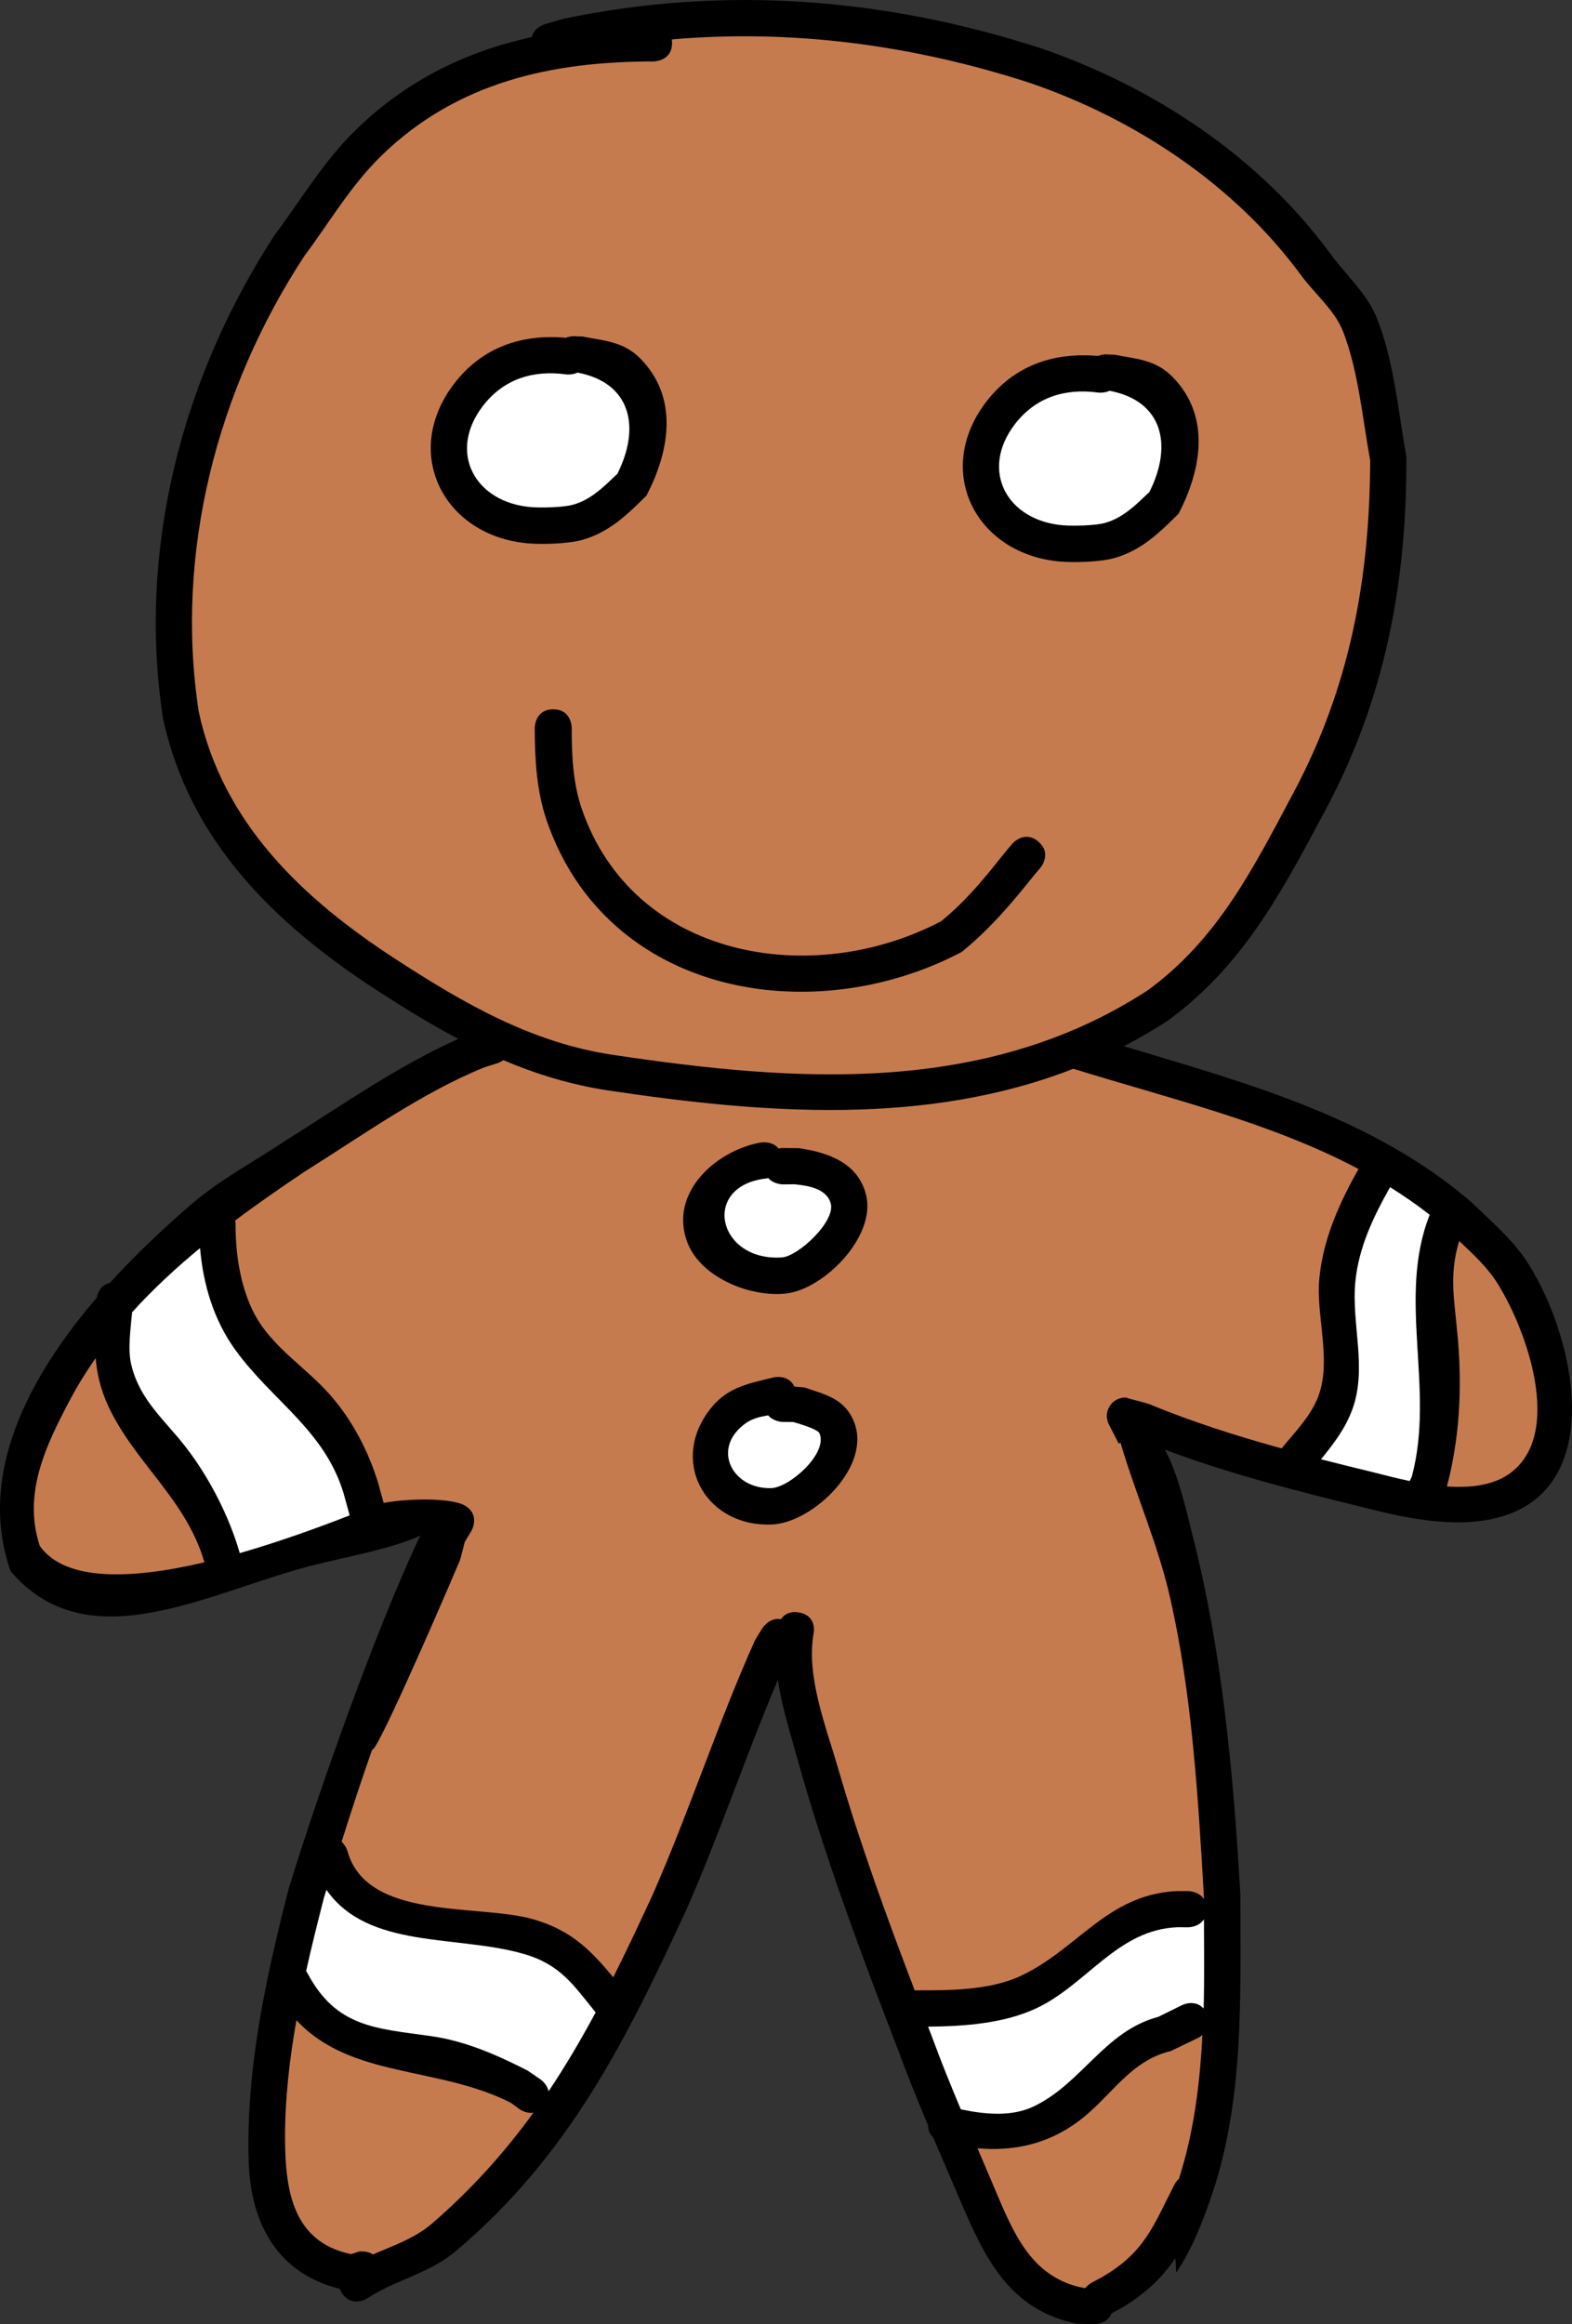
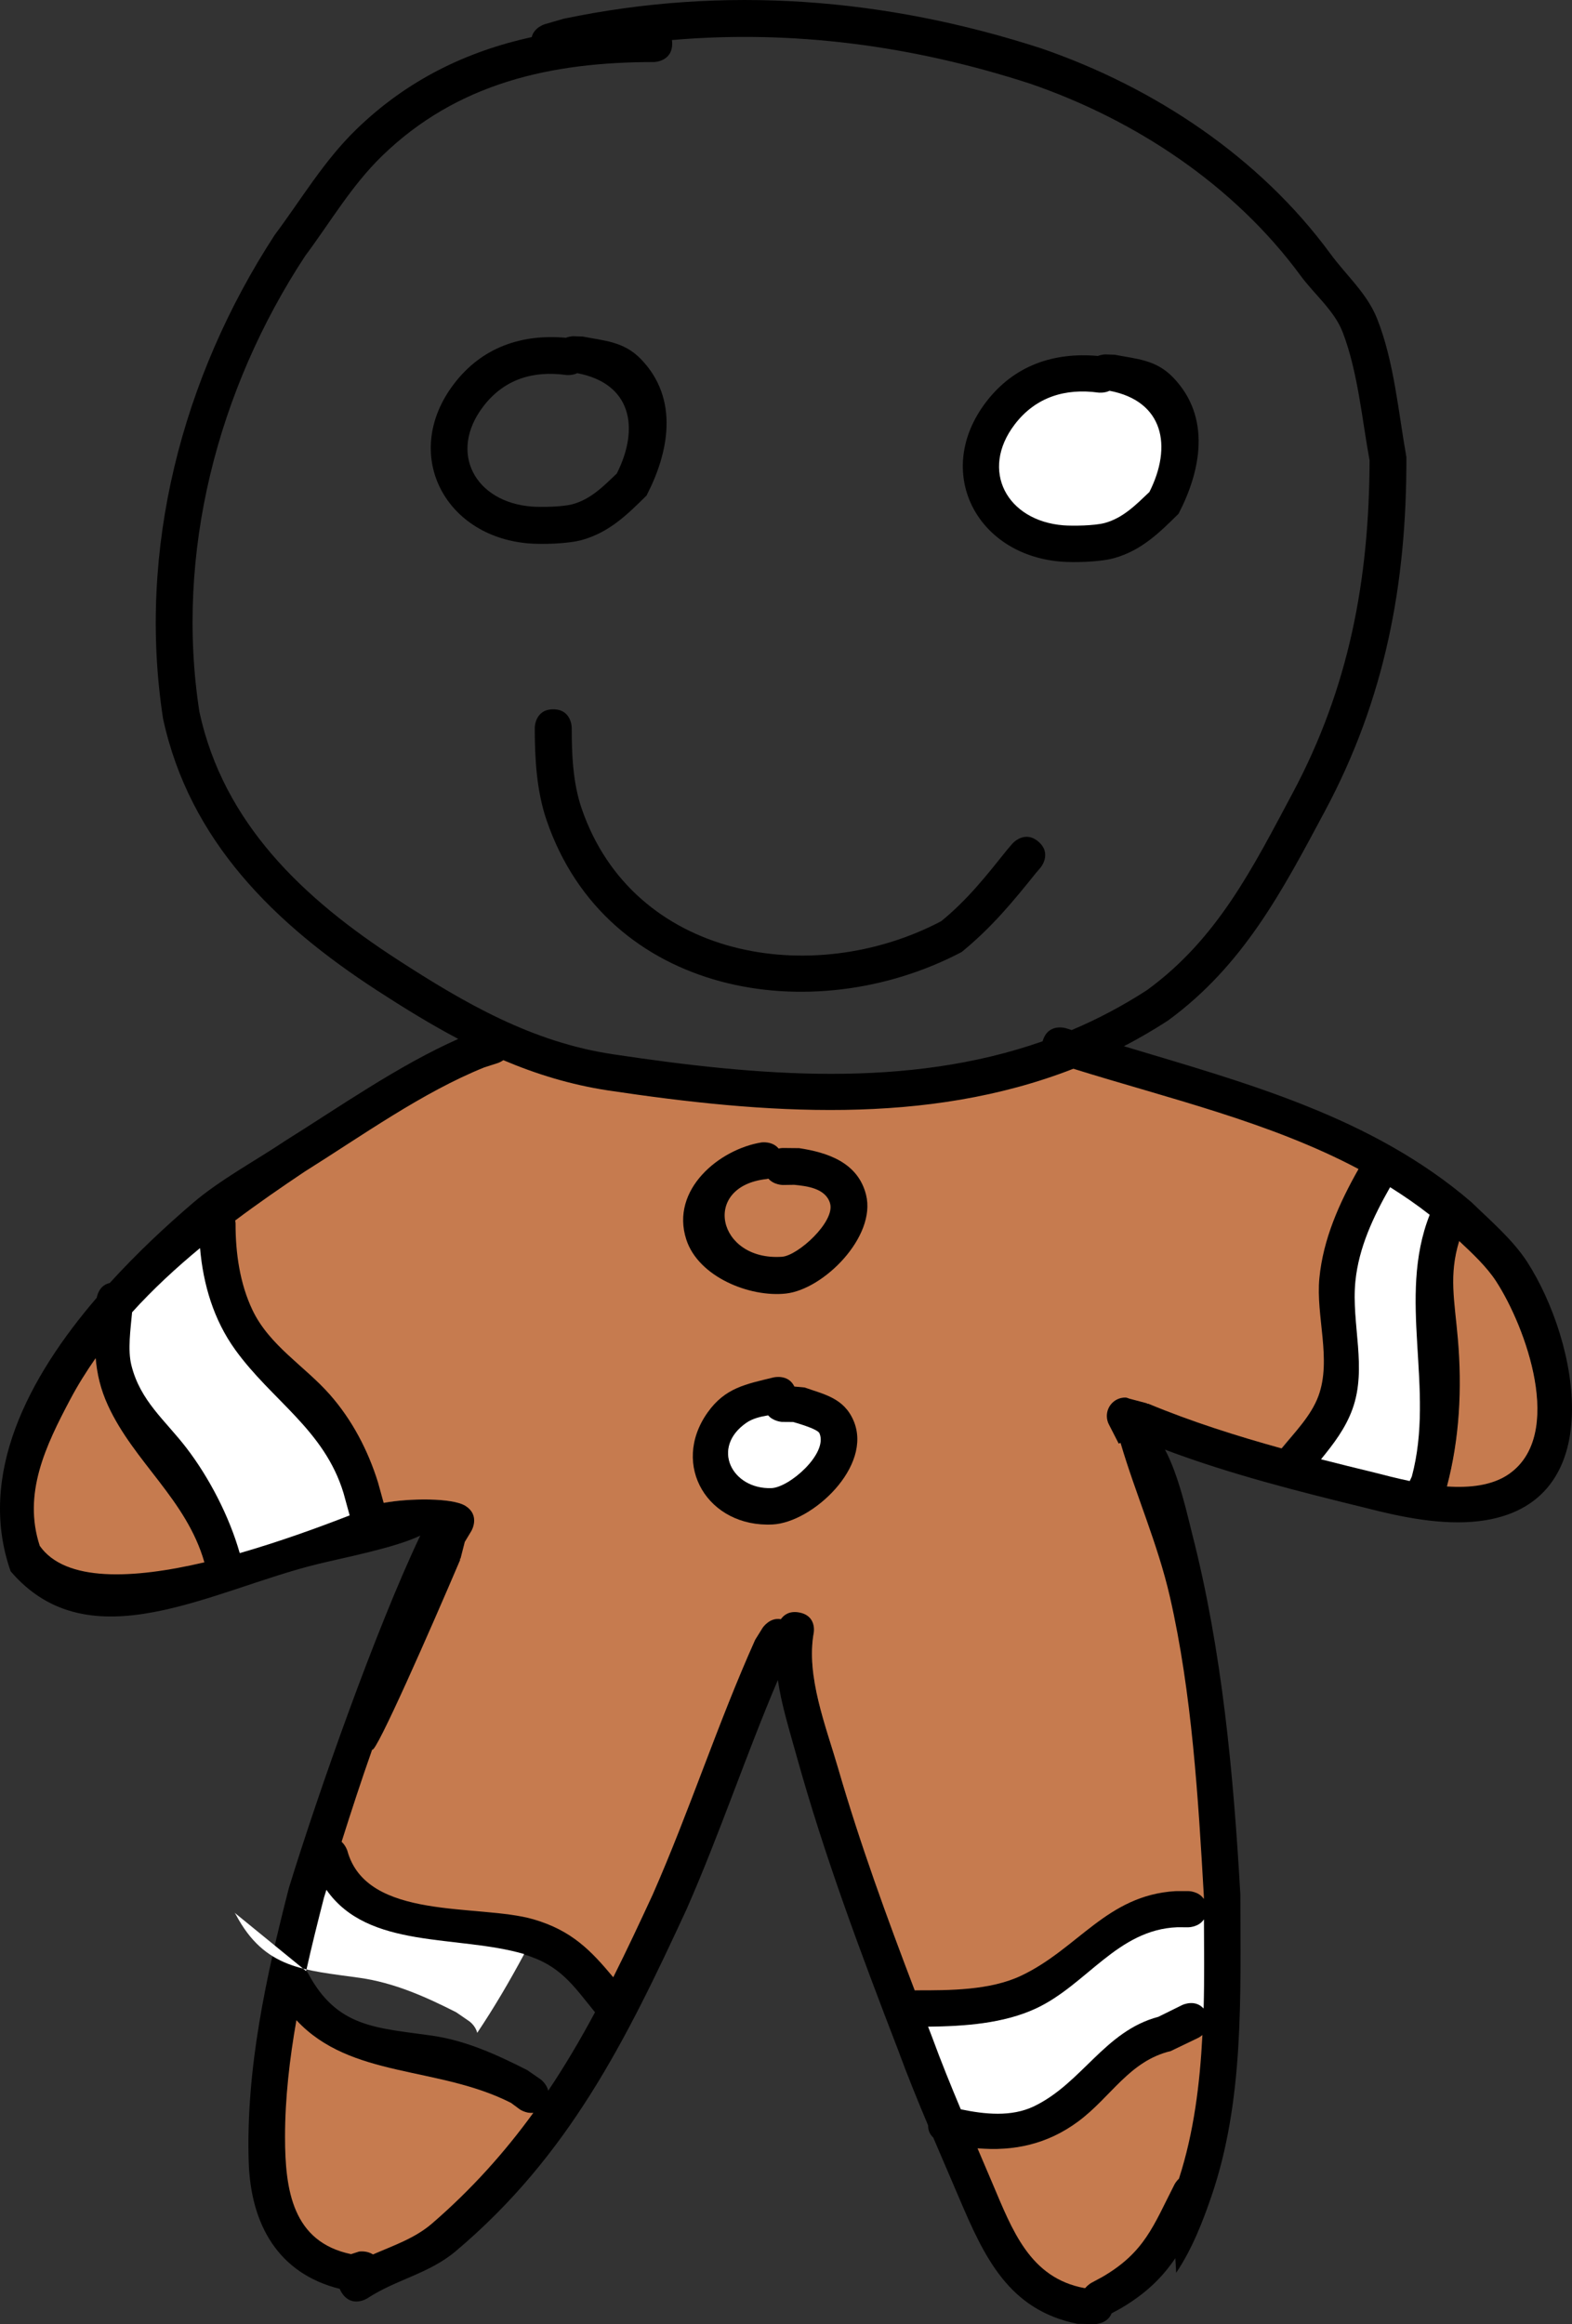
<svg xmlns="http://www.w3.org/2000/svg" version="1.1" width="127.537" height="188.51" viewBox="0,0,127.537,188.51">
  <rect x="0" y="0" width="127.537" height="188.51" fill="#333333" stroke="none" />
  <g transform="translate(-256.232,-85.745)">
    <g stroke="none" stroke-width="0.5" stroke-miterlimit="10">
      <path d="" fill="#ff0000" />
      <path d="M305.573,174.231c-3.007,-0.457 -5.804,-1.32 -8.478,-2.456c-0.231,0.163 -0.439,0.23 -0.439,0.23l-1.101,0.353c-5.028,2.025 -9.947,5.554 -14.575,8.45c-1.879,1.257 -3.773,2.565 -5.622,3.951c0.029,0.159 0.029,0.267 0.029,0.267c-0.006,2.351 0.346,4.841 1.374,6.995c1.373,2.876 4.225,4.528 6.26,6.829c1.822,2.06 3.112,4.523 3.926,7.13l0.46,1.663c2.091,-0.388 5.564,-0.413 6.614,0.234c1.277,0.787 0.49,2.064 0.49,2.064c-0.176,0.286 -0.35,0.574 -0.523,0.865l-0.349,1.361l-0.041,-0.011l0.008,0.121c-2.341,5.497 -6.891,15.818 -7.136,15.349c-0.883,2.5 -1.704,5.009 -2.484,7.474c0.336,0.312 0.464,0.72 0.464,0.72c1.556,5.725 10.687,4.275 15.089,5.558c3.124,0.911 4.663,2.543 6.463,4.695c1.082,-2.16 2.129,-4.391 3.196,-6.698c3.002,-6.817 5.259,-13.862 8.314,-20.67l0.607,-0.976c0,0 0.56,-0.872 1.473,-0.701c0.244,-0.351 0.681,-0.683 1.445,-0.552c1.478,0.253 1.225,1.732 1.225,1.732c-0.649,3.523 0.98,7.537 1.967,10.937c1.779,6.129 3.944,12.064 6.205,17.996c0.077,-0.008 0.124,-0.008 0.124,-0.008c2.716,0.003 5.98,0.007 8.491,-1.18c4.631,-2.19 6.942,-6.517 12.509,-6.853l1.038,-0.002c0,0 0.848,0 1.268,0.637c-0,-0.068 -0,-0.137 -0,-0.205c-0.459,-7.997 -0.978,-16.463 -2.768,-24.281c-0.98,-4.282 -2.784,-8.313 -4.004,-12.464l-0.142,0.073l-0.788,-1.534c-0.114,-0.212 -0.179,-0.454 -0.179,-0.712c0,-0.828 0.672,-1.5 1.5,-1.5c0.145,0 0.285,0.021 0.418,0.059l1.436,0.381l-0.009,0.032l0.106,-0.003c3.484,1.449 7.134,2.614 10.812,3.634c1.078,-1.318 2.302,-2.603 2.901,-4.227c1.09,-2.955 -0.219,-6.477 0.08,-9.547c0.31,-3.186 1.622,-6.1 3.18,-8.849c-7.186,-3.812 -15.4,-5.711 -23.123,-8.119c-11.905,4.644 -24.955,3.668 -37.711,1.758zM286.826,166.083c-8.295,-5.388 -15.221,-12.123 -17.367,-22.056c-2.103,-13.694 1.53,-27.666 9.061,-39.227c2.165,-2.896 3.977,-5.989 6.594,-8.536c4.175,-4.063 9.012,-6.359 14.258,-7.511c0.189,-0.792 1.062,-1.045 1.062,-1.045l1.527,-0.443c13.067,-2.729 26.111,-1.696 38.77,2.411c9.144,3.148 17.692,8.816 23.439,16.655c1.293,1.763 2.967,3.196 3.792,5.276c1.373,3.459 1.72,7.569 2.371,11.211c0.03,10.29 -1.74,19.608 -6.583,28.665c-3.488,6.524 -6.624,12.549 -12.76,17.04c-1.176,0.764 -2.368,1.455 -3.574,2.081c9.941,2.989 20.13,5.718 28.195,12.651c1.511,1.471 3.363,3.049 4.517,4.837c4.153,6.433 6.827,19.739 -3.896,21.032c-2.999,0.362 -6.332,-0.331 -9.213,-1.076c-5.418,-1.324 -11.002,-2.735 -16.271,-4.721c1.13,2.092 1.85,5.45 2.195,6.792c2.446,9.51 3.364,19.537 3.92,29.325c0.002,8.132 0.327,16.651 -2.351,24.452c-0.656,1.912 -1.545,4.261 -2.856,6.193c-0.021,-0.395 -0.044,-0.789 -0.067,-1.183c-1.042,1.532 -2.327,2.836 -4.436,4.076l-0.735,0.398c-0.344,0.877 -1.392,0.877 -1.392,0.877l-1.389,-0.028c-5.571,-1.124 -7.544,-5.39 -9.609,-10.247c-0.695,-1.634 -1.394,-3.247 -2.081,-4.86c-0.23,-0.215 -0.423,-0.53 -0.418,-0.986c-0.848,-2.013 -1.671,-4.034 -2.433,-6.109c-3.039,-7.897 -5.986,-15.744 -8.256,-23.919c-0.562,-2.023 -1.195,-4.044 -1.502,-6.093c-2.62,6.156 -4.707,12.463 -7.406,18.594c-4.915,10.632 -9.533,19.982 -18.731,27.734c-2.173,1.831 -4.834,2.288 -7.164,3.818c0,0 -1.258,0.817 -2.075,-0.442c-0.073,-0.112 -0.129,-0.221 -0.171,-0.326c-4.986,-1.244 -7.227,-5.213 -7.383,-10.321c-0.23,-7.502 1.404,-14.968 3.261,-22.195c2.378,-7.719 7.05,-20.989 10.66,-28.581c-2.004,0.982 -6.214,1.794 -8.34,2.315c-8.615,2.111 -18.486,8.071 -24.895,0.581c-2.748,-7.844 1.478,-15.772 6.987,-22.188c0.066,-0.346 0.292,-1.023 1.057,-1.196c2.217,-2.441 4.576,-4.633 6.733,-6.48c2.205,-1.888 5.061,-3.419 7.48,-5.038c4.476,-2.8 9.211,-6.122 14.058,-8.277c-2.236,-1.181 -4.41,-2.519 -6.581,-3.929zM310.748,88.991c0.013,0.089 0.02,0.184 0.02,0.287c0,1.5 -1.5,1.5 -1.5,1.5c-8.274,0 -15.931,1.667 -22.061,7.636c-2.477,2.412 -4.18,5.363 -6.228,8.106c-7.103,10.819 -10.555,24.126 -8.57,36.962c1.962,9.064 8.461,15.164 16.025,20.069c5.487,3.558 10.979,6.742 17.584,7.714c11.708,1.753 23.759,2.814 34.803,-1.061c0.008,-0.029 0.017,-0.058 0.026,-0.088c0.463,-1.427 1.89,-0.964 1.89,-0.964c0.146,0.048 0.293,0.095 0.44,0.142c2.081,-0.879 4.121,-1.95 6.112,-3.241c5.726,-4.169 8.577,-9.916 11.817,-15.984c4.564,-8.549 6.208,-17.265 6.24,-26.981c-0.623,-3.38 -0.943,-7.143 -2.171,-10.372c-0.672,-1.767 -2.325,-3.114 -3.42,-4.605c-5.389,-7.338 -13.403,-12.65 -21.974,-15.588c-9.503,-3.084 -19.239,-4.376 -29.033,-3.53zM298.34,256.837l-0.694,-0.511c-5.941,-3.02 -12.915,-1.942 -17.333,-6.685c-0.551,3.13 -0.907,6.287 -0.906,9.438c0.001,4.329 0.593,8.463 5.329,9.455l0.645,-0.21c0,0 0.623,-0.101 1.126,0.232c1.658,-0.725 3.369,-1.307 4.758,-2.505c3.254,-2.806 5.903,-5.777 8.19,-8.927c-0.599,0.078 -1.114,-0.287 -1.114,-0.287zM281.214,245.775c2.349,4.424 5.508,4.436 10.016,5.074c2.792,0.395 5.293,1.543 7.775,2.802l1.069,0.737c0,0 0.504,0.357 0.636,0.935c1.373,-2.046 2.617,-4.166 3.797,-6.363c-1.798,-2.204 -2.819,-3.829 -5.792,-4.699c-5.415,-1.585 -12.568,-0.339 -15.963,-5.2c-0.065,0.211 -0.13,0.421 -0.195,0.631c-0.502,1.956 -0.996,3.937 -1.439,5.935c0.064,0.088 0.097,0.148 0.097,0.148zM353.412,251.072l-2.225,1.074c-3.368,0.811 -4.785,3.723 -7.455,5.709c-2.534,1.885 -5.269,2.396 -8.147,2.147c0.4,0.93 0.802,1.864 1.203,2.806c1.622,3.813 2.989,7.651 7.421,8.475l0.072,-0.002c0.23,-0.282 0.499,-0.427 0.499,-0.427l0.859,-0.463c3.458,-2.005 4.112,-4.117 5.833,-7.484c0,0 0.12,-0.234 0.358,-0.455c1.213,-3.743 1.717,-7.66 1.92,-11.609c-0.181,0.154 -0.338,0.231 -0.338,0.231zM340.125,256.544c3.908,-1.871 5.666,-6.056 10.032,-7.215l1.943,-0.954c0,0 1.037,-0.505 1.735,0.28c0.064,-2.409 0.045,-4.821 0.035,-7.203c-0.419,0.645 -1.273,0.645 -1.273,0.645l-0.885,-0.002c-4.853,0.191 -7.272,4.652 -11.373,6.565c-2.641,1.232 -5.828,1.435 -8.759,1.467c0.108,0.281 0.217,0.562 0.325,0.844c0.726,1.981 1.508,3.909 2.315,5.828c1.935,0.406 4.079,0.621 5.906,-0.254zM284.067,206.821c-1.557,-5.135 -5.775,-7.425 -8.748,-11.55c-1.754,-2.434 -2.593,-5.303 -2.847,-8.246c-1.946,1.609 -3.8,3.327 -5.484,5.19c-0.127,1.395 -0.359,3.041 -0.049,4.284c0.727,2.907 2.725,4.401 4.456,6.655c1.863,2.428 3.451,5.568 4.286,8.513c3.159,-0.905 6.278,-2.032 8.883,-3.046zM265,199.792c-0.614,-1.337 -0.891,-2.583 -0.998,-3.839c-0.743,1.066 -1.427,2.176 -2.041,3.335c-1.99,3.756 -3.859,7.568 -2.468,11.805c2.07,2.952 7.496,2.696 13.287,1.334c-1.454,-5.091 -5.663,-8.029 -7.78,-12.636zM370.762,205.458c1.909,-7.121 -1.232,-14.358 1.44,-21.135c-1.03,-0.807 -2.097,-1.549 -3.194,-2.234c-1.349,2.373 -2.523,4.887 -2.794,7.642c-0.337,3.421 0.972,6.924 -0.241,10.267c-0.567,1.562 -1.526,2.82 -2.543,4.066c1.445,0.372 2.888,0.727 4.321,1.074c0.828,0.216 1.804,0.471 2.843,0.687zM374.549,194.372c0.346,4.012 0.118,8.01 -0.909,11.895c1.865,0.126 3.681,-0.082 5.02,-1.021c4.54,-3.185 1.347,-11.828 -1.045,-15.518c-0.765,-1.18 -1.903,-2.261 -2.985,-3.274c-0.85,2.789 -0.351,4.779 -0.08,7.917z" fill="#000000" />
      <path d="M284.6,208.658c-2.605,1.014 -5.759,2.154 -8.918,3.06c-0.835,-2.945 -2.46,-6.102 -4.324,-8.53c-1.73,-2.255 -3.739,-3.797 -4.466,-6.704c-0.311,-1.243 -0.07,-2.905 0.057,-4.3c1.684,-1.863 3.564,-3.598 5.51,-5.207c0.254,2.943 1.101,5.811 2.855,8.245c2.972,4.125 7.233,6.498 8.79,11.633z" fill="#ffffff" />
-       <path d="M281.068,245.62c0.443,-1.997 0.946,-4.001 1.448,-5.958c0.065,-0.21 0.131,-0.422 0.196,-0.633c3.396,4.861 10.632,3.625 16.047,5.21c2.973,0.87 3.999,2.525 5.797,4.729c-1.179,2.197 -2.439,4.345 -3.811,6.392c-0.133,-0.579 -0.636,-0.936 -0.636,-0.936l-1.07,-0.736c-2.482,-1.259 -5.038,-2.397 -7.83,-2.792c-4.507,-0.638 -7.696,-0.702 -10.045,-5.126c0,0 -0.032,-0.061 -0.096,-0.149z" fill="#ffffff" />
+       <path d="M281.068,245.62c0.443,-1.997 0.946,-4.001 1.448,-5.958c0.065,-0.21 0.131,-0.422 0.196,-0.633c3.396,4.861 10.632,3.625 16.047,5.21c-1.179,2.197 -2.439,4.345 -3.811,6.392c-0.133,-0.579 -0.636,-0.936 -0.636,-0.936l-1.07,-0.736c-2.482,-1.259 -5.038,-2.397 -7.83,-2.792c-4.507,-0.638 -7.696,-0.702 -10.045,-5.126c0,0 -0.032,-0.061 -0.096,-0.149z" fill="#ffffff" />
      <path d="M334.181,256.831c-0.807,-1.919 -1.601,-3.873 -2.327,-5.854c-0.108,-0.281 -0.217,-0.566 -0.326,-0.847c2.931,-0.031 6.12,-0.251 8.761,-1.483c4.101,-1.913 6.607,-6.393 11.46,-6.583l0.886,0.004c0,0 0.855,0.001 1.274,-0.644c0.011,2.383 0.039,4.82 -0.025,7.229c-0.698,-0.785 -1.735,-0.282 -1.735,-0.282l-1.942,0.959c-4.366,1.159 -6.191,5.391 -10.099,7.262c-1.826,0.874 -3.991,0.645 -5.926,0.24z" fill="#ffffff" />
      <path d="M370.605,205.872c-1.039,-0.216 -2.027,-0.47 -2.855,-0.685c-1.433,-0.347 -2.895,-0.707 -4.341,-1.078c1.017,-1.246 1.982,-2.502 2.548,-4.064c1.213,-3.343 -0.1,-6.94 0.238,-10.362c0.272,-2.755 1.468,-5.272 2.817,-7.645c1.097,0.686 2.18,1.432 3.21,2.239c-2.672,6.777 0.461,14.109 -1.448,21.229z" fill="#ffffff" />
      <path d="M299.503,257.114c-2.287,3.15 -4.972,6.179 -8.226,8.985c-1.389,1.198 -3.127,1.78 -4.786,2.505c-0.503,-0.333 -1.131,-0.234 -1.131,-0.234l-0.647,0.209c-4.736,-0.992 -5.355,-5.171 -5.356,-9.5c-0.001,-3.151 0.371,-6.343 0.922,-9.473c4.418,4.743 11.474,3.685 17.415,6.705l0.695,0.515c0,0 0.516,0.367 1.115,0.289z" fill="#c67b4f" />
      <path d="M353.784,250.804c-0.203,3.95 -0.691,7.913 -1.904,11.656c-0.238,0.222 -0.358,0.459 -0.358,0.459c-1.721,3.366 -2.419,5.515 -5.877,7.52l-0.863,0.464c0,0 -0.272,0.146 -0.502,0.427l-0.072,0.002c-4.431,-0.824 -5.846,-4.701 -7.467,-8.514c-0.4,-0.942 -0.803,-1.892 -1.203,-2.822c2.878,0.249 5.648,-0.304 8.182,-2.189c2.669,-1.986 4.13,-4.891 7.498,-5.701l2.228,-1.071c0,0 0.157,-0.076 0.338,-0.231z" fill="#c67b4f" />
      <path d="M272.813,212.465c-5.791,1.361 -11.286,1.616 -13.356,-1.336c-1.39,-4.237 0.484,-8.125 2.474,-11.881c0.614,-1.16 1.317,-2.278 2.06,-3.344c0.107,1.255 0.385,2.501 1,3.838c2.117,4.607 6.368,7.631 7.822,12.722z" fill="#c67b4f" />
      <path d="M374.617,186.406c1.082,1.013 2.235,2.092 3,3.272c2.393,3.69 5.591,12.432 1.05,15.617c-1.338,0.939 -3.18,1.144 -5.044,1.018c1.027,-3.886 1.232,-7.96 0.886,-11.972c-0.271,-3.138 -0.742,-5.147 0.108,-7.936z" fill="#c67b4f" />
      <path d="M343.31,172.43c7.724,2.408 15.954,4.323 23.14,8.135c-1.558,2.748 -2.868,5.668 -3.177,8.854c-0.298,3.07 1.013,6.602 -0.077,9.557c-0.599,1.624 -1.921,2.928 -2.999,4.247c-3.678,-1.019 -7.326,-2.176 -10.81,-3.625l-0.106,0.003l0.009,-0.032l-1.436,-0.38c-0.133,-0.038 -0.18,-0.095 -0.325,-0.095c-0.828,0 -1.499,0.673 -1.499,1.502c0,0.258 0.065,0.501 0.18,0.713l0.789,1.537l0.142,-0.073c1.22,4.151 3.024,8.204 4.005,12.486c1.79,7.818 2.297,16.308 2.756,24.305c-0,0.068 -0,0.137 -0,0.205c-0.421,-0.637 -1.269,-0.637 -1.269,-0.637l-1.039,0.003c-5.567,0.335 -7.891,4.672 -12.523,6.863c-2.511,1.187 -5.785,1.187 -8.501,1.184c0,0 -0.047,0 -0.124,0.008c-2.262,-5.932 -4.431,-11.867 -6.209,-17.995c-0.986,-3.399 -2.632,-7.512 -1.983,-11.035c0,0 0.262,-1.379 -1.216,-1.632c-0.764,-0.131 -1.21,0.2 -1.454,0.551c-0.914,-0.17 -1.481,0.699 -1.481,0.699l-0.608,0.975c-3.054,6.808 -5.313,13.853 -8.315,20.67c-1.066,2.307 -2.114,4.538 -3.196,6.698c-1.8,-2.152 -3.347,-3.789 -6.472,-4.7c-4.402,-1.283 -13.546,0.154 -15.102,-5.57c0,0 -0.128,-0.408 -0.464,-0.72c0.78,-2.465 1.598,-4.979 2.481,-7.48c0.244,0.469 4.789,-9.87 7.13,-15.368l-0.008,-0.121l0.041,0.011l0.349,-1.363c0.172,-0.291 0.346,-0.581 0.522,-0.866c0,0 0.787,-1.281 -0.49,-2.068c-1.05,-0.647 -4.523,-0.622 -6.614,-0.234l-0.46,-1.665c-0.814,-2.607 -2.103,-5.078 -3.924,-7.138c-2.035,-2.302 -4.886,-3.958 -6.258,-6.834c-1.028,-2.154 -1.378,-4.649 -1.372,-7c0,0 0,-0.109 -0.029,-0.267c1.849,-1.386 3.747,-2.699 5.626,-3.956c4.627,-2.896 9.559,-6.437 14.587,-8.462l1.102,-0.354c0,0 0.208,-0.068 0.439,-0.23c2.674,1.136 5.478,1.995 8.485,2.453c12.756,1.91 25.852,2.889 37.757,-1.755z" fill="#c67b4f" />
-       <path d="M339.804,92.476c8.571,2.938 16.605,8.271 21.995,15.609c1.095,1.491 2.751,2.844 3.423,4.611c1.227,3.228 1.551,7.002 2.173,10.382c-0.032,9.716 -1.68,18.461 -6.244,27.01c-3.239,6.068 -6.104,11.832 -11.83,16.001c-13.16,8.536 -28.537,7.435 -43.32,5.222c-6.605,-0.972 -12.115,-4.167 -17.602,-7.725c-7.564,-4.904 -14.076,-11.028 -16.038,-20.092c-1.985,-12.836 1.473,-26.183 8.576,-37.001c2.049,-2.743 3.758,-5.703 6.235,-8.115c6.13,-5.969 13.81,-7.649 22.084,-7.649c0,0 1.502,-0 1.502,-1.5c0,-0.102 -0.007,-0.198 -0.02,-0.287c9.794,-0.846 19.563,0.45 29.066,3.534z" fill="#c67b4f" />
      <path d="M318.574,181.346c-0.087,0.023 -0.142,0.03 -0.142,0.03c-5.343,0.578 -4.007,6.666 1.239,6.306c1.305,-0.09 4.325,-2.849 3.907,-4.324c-0.355,-1.251 -1.931,-1.412 -2.905,-1.512l-0.925,0.013c0,0 -0.733,0 -1.174,-0.513zM319.4,178.905c0.202,-0.046 0.349,-0.046 0.349,-0.046l1.319,0.013c2.263,0.345 4.771,1.138 5.429,3.792c0.837,3.376 -3.424,7.664 -6.511,8.002c-2.928,0.32 -7.093,-1.349 -8.075,-4.383c-1.316,-4.063 2.705,-7.334 6.109,-7.877c0,0 0.881,-0.123 1.381,0.5z" fill="#000000" />
-       <path d="M319.756,181.81l0.939,-0.008c0.974,0.101 2.576,0.293 2.931,1.544c0.418,1.475 -2.645,4.297 -3.95,4.387c-5.247,0.36 -6.601,-5.826 -1.258,-6.403c0,0 0.057,-0.008 0.144,-0.031c0.441,0.513 1.194,0.512 1.194,0.512z" fill="#ffffff" />
      <path d="M318.557,200.593c-0.617,0.105 -1.224,0.238 -1.728,0.584c-2.923,2.009 -1.218,5.326 1.989,5.22c1.456,-0.048 4.563,-2.742 3.85,-4.38c-0.165,-0.379 -2.07,-0.876 -2.121,-0.892l-0.89,-0.001c0,0 -0.685,-0.042 -1.1,-0.532zM320.679,198.208l0.835,0.077c1.572,0.56 3.18,0.844 3.969,2.696c1.577,3.699 -3.34,8.251 -6.568,8.414c-5.234,0.264 -8.304,-4.798 -5.283,-9.071c1.429,-2.021 3.1,-2.304 5.36,-2.857c0,0 1.198,-0.292 1.686,0.74z" fill="#000000" />
      <path d="M319.67,201.076l0.904,0.007c0.052,0.016 1.976,0.536 2.141,0.915c0.713,1.638 -2.444,4.401 -3.901,4.449c-3.207,0.106 -4.943,-3.297 -2.019,-5.306c0.504,-0.347 1.137,-0.492 1.755,-0.597c0.415,0.49 1.121,0.533 1.121,0.533z" fill="#ffffff" />
      <path d="M346.233,117.487c-0.443,0.208 -0.908,0.149 -0.908,0.149c-2.646,-0.364 -5.008,0.314 -6.716,2.546c-2.873,3.755 -0.666,7.769 3.923,8.125c0.743,0.058 2.485,0.035 3.307,-0.188c1.493,-0.405 2.514,-1.459 3.597,-2.487c1.877,-3.719 1.185,-7.31 -3.204,-8.144zM345.303,114.618c0.324,-0.126 0.611,-0.126 0.611,-0.126l0.757,0.026c1.772,0.347 3.331,0.395 4.719,1.825c3.141,3.237 2.263,7.601 0.459,11.072c-1.574,1.559 -3.013,2.974 -5.219,3.598c-1.139,0.322 -3.282,0.376 -4.386,0.28c-6.865,-0.596 -10.29,-7.334 -6.014,-12.938c2.282,-2.99 5.523,-4.058 9.073,-3.737z" fill="#000000" />
      <path d="M349.481,125.653c-1.083,1.028 -2.131,2.107 -3.624,2.512c-0.823,0.223 -2.594,0.247 -3.337,0.19c-4.589,-0.356 -6.828,-4.442 -3.955,-8.196c1.708,-2.232 4.127,-2.935 6.773,-2.571c0,0 0.472,0.061 0.915,-0.146c4.388,0.835 5.106,4.493 3.229,8.212z" fill="#ffffff" />
      <path d="M303.068,116.012c-0.443,0.208 -0.908,0.149 -0.908,0.149c-2.646,-0.364 -5.008,0.314 -6.716,2.546c-2.873,3.755 -0.666,7.769 3.923,8.125c0.743,0.058 2.485,0.035 3.307,-0.188c1.493,-0.405 2.514,-1.459 3.597,-2.487c1.877,-3.719 1.185,-7.31 -3.204,-8.144zM302.138,113.143c0.324,-0.126 0.611,-0.126 0.611,-0.126l0.757,0.026c1.772,0.347 3.331,0.395 4.719,1.825c3.141,3.237 2.263,7.601 0.459,11.072c-1.574,1.559 -3.013,2.974 -5.219,3.598c-1.139,0.322 -3.282,0.376 -4.386,0.28c-6.865,-0.596 -10.29,-7.334 -6.014,-12.938c2.282,-2.99 5.523,-4.058 9.073,-3.737z" fill="#000000" />
-       <path d="M306.317,124.178c-1.083,1.028 -2.131,2.107 -3.624,2.512c-0.823,0.223 -2.594,0.247 -3.337,0.19c-4.589,-0.356 -6.828,-4.442 -3.955,-8.196c1.708,-2.232 4.127,-2.935 6.773,-2.571c0,0 0.472,0.061 0.915,-0.146c4.388,0.835 5.106,4.493 3.229,8.212z" fill="#ffffff" />
      <path d="M340.479,154.013c1.139,0.976 0.164,2.115 0.164,2.115l-0.369,0.43c-1.927,2.406 -3.621,4.441 -6.022,6.405c-12.153,6.387 -28.811,3.52 -33.675,-10.687c-0.817,-2.387 -0.958,-5.005 -0.96,-7.499c0,0 0,-1.5 1.5,-1.5c1.5,0 1.5,1.5 1.5,1.5c-0.002,2.166 0.092,4.467 0.803,6.542c4.185,12.218 18.723,14.65 29.176,9.142c2.132,-1.742 3.623,-3.639 5.337,-5.779l0.432,-0.506c0,0 0.976,-1.139 2.115,-0.164z" fill="#000000" />
    </g>
  </g>
</svg>